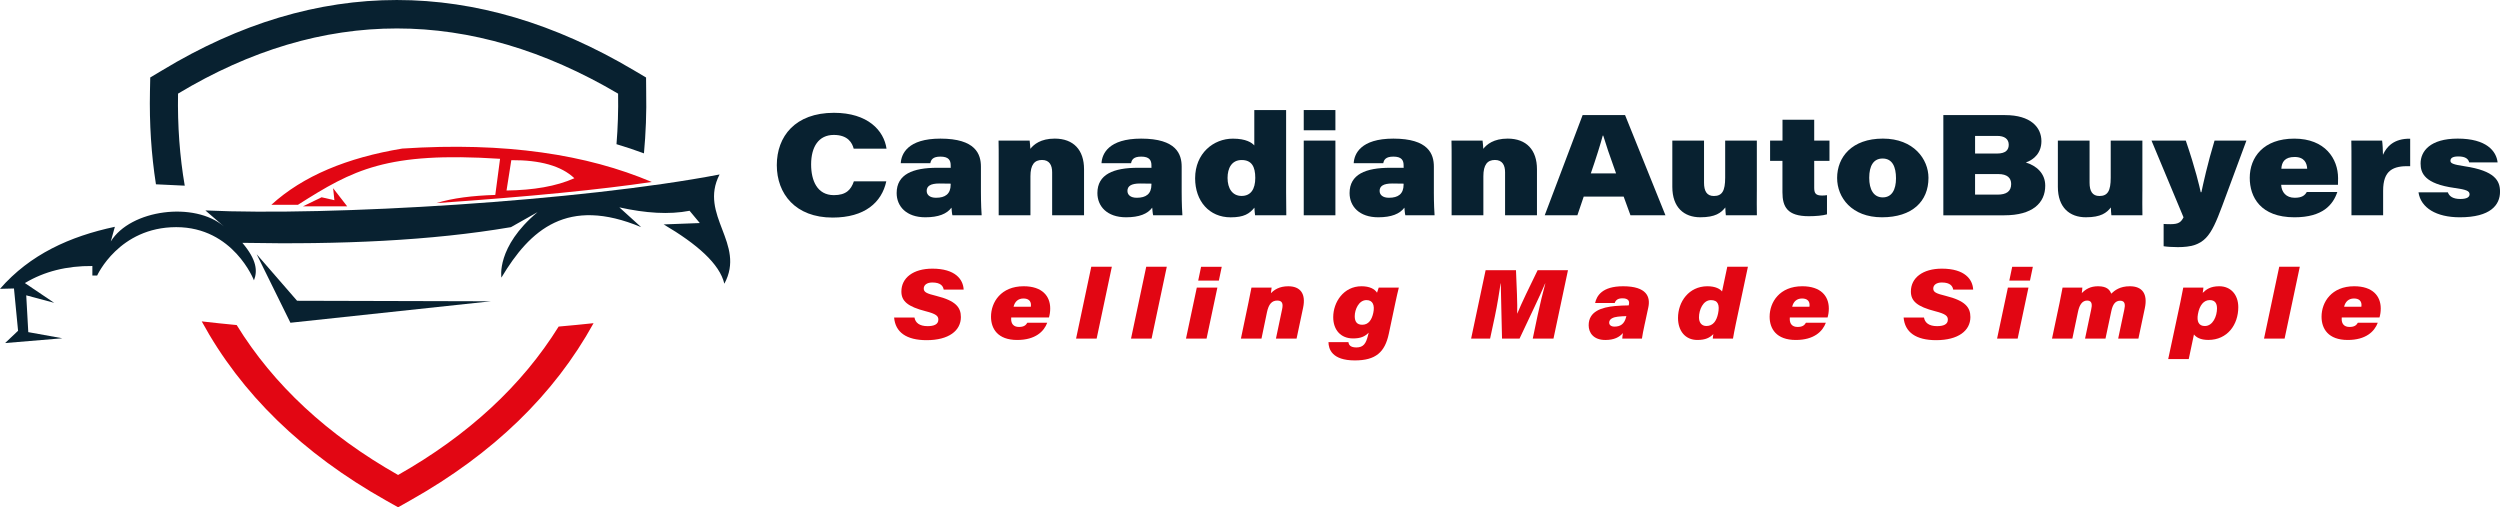
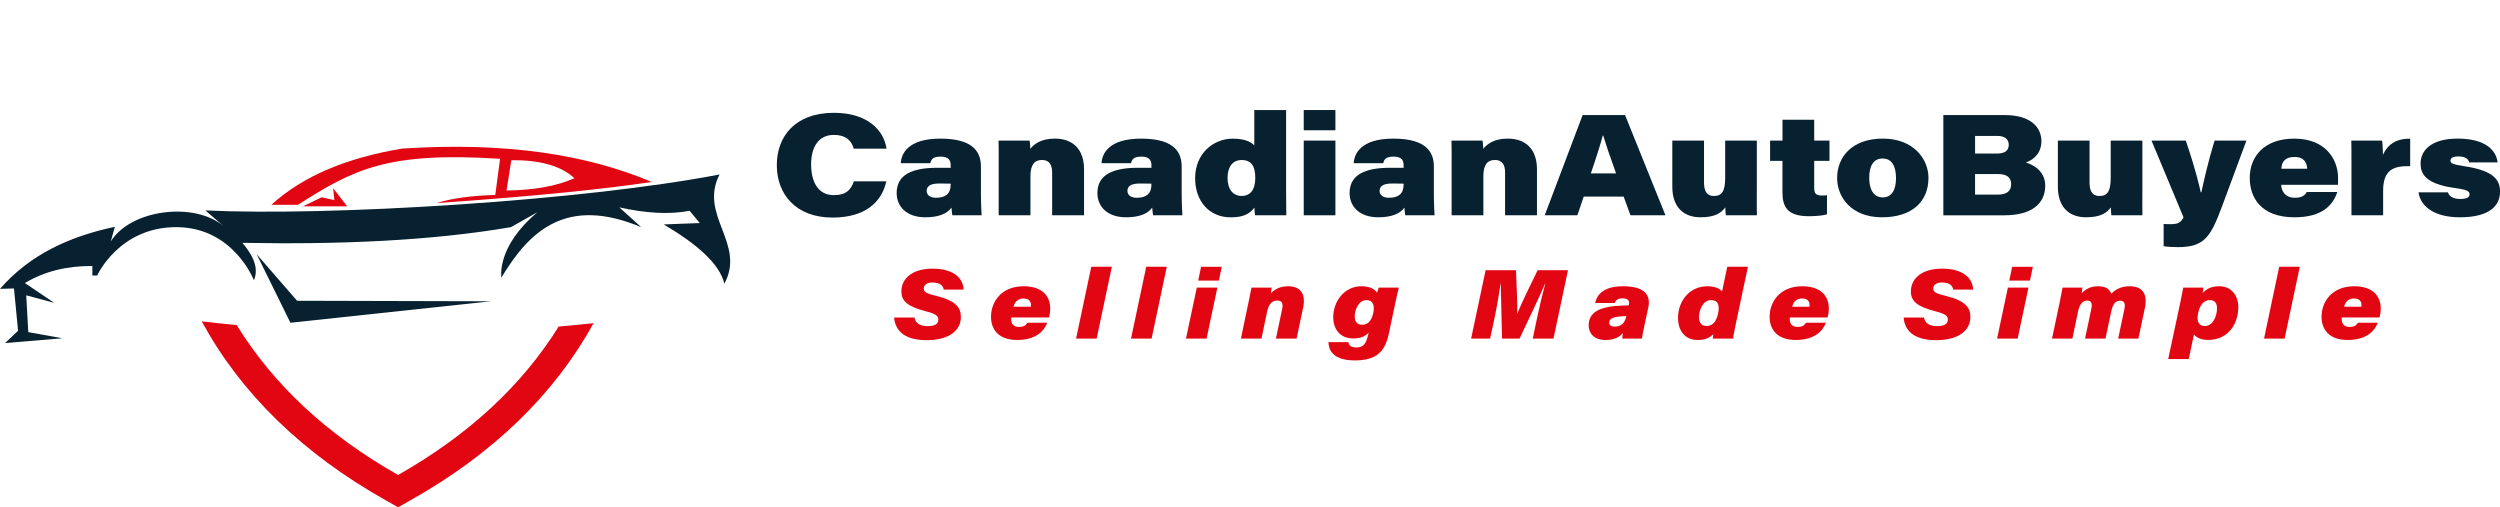
<svg xmlns="http://www.w3.org/2000/svg" id="Layer_2" viewBox="0 0 1869.51 379.33">
  <defs>
    <style>.cls-1{fill:#082130;}.cls-1,.cls-2{stroke-width:0px;}.cls-2{fill:#e20613;}</style>
  </defs>
  <g id="Layer_1-2">
    <path class="cls-1" d="M10.45,215.74l3.06,31.61-9.69,9.18,42.82-3.57-25.49-4.59-1.53-27.53,20.9,5.61-21.92-14.78c14.49-8.69,31.32-12.92,50.47-12.75v7.14h3.57s16.31-36.2,59.14-36.2,58.12,39.77,58.12,39.77c2.71-6.88,2.25-15.16-8.67-28.04,72.96,1.37,141.07-1.52,200.86-11.73l19.88-11.22c-31.1,26-27.02,48.94-27.02,48.94,21.48-35.97,49.34-60.78,104.51-37.73l-16.31-14.78c19.53,4.34,37.23,5.53,52.51,2.55l7.65,9.18-27.02,1.02c24.95,14.7,41.87,29.47,45.37,44.35,16.31-30.08-19.37-51.11-3.57-81.7-103.49,19.88-291.99,31.29-384.52,26.89l13.89,11.98c-21.92-18.86-69.84-12.75-84.63,11.22l3.06-10.96c-33.63,7.15-63.45,20.63-85.9,46.39l10.45-.26Z" />
    <polygon class="cls-1" points="191.94 190.12 217.18 241.35 367.06 225.3 222.15 224.91 191.94 190.12" />
    <path class="cls-2" d="M326.28,151.88c70.9-4.91,123.54-10.2,161.1-15.8-48.31-20.48-109.07-30.06-186.59-24.98-41.19,6.83-74.26,20.48-97.88,42.06h19.88c41.29-26.26,66.25-39.88,151.16-34.41l-3.57,27.02c-16.97.53-31.97,2.36-44.1,6.12ZM382.36,119.77c21.49-.14,37.37,4.23,47.16,13.51-13.55,6.04-30.65,8.93-50.73,9.18l3.57-22.69Z" />
-     <path class="cls-1" d="M462.22,70.01c.23,12.93-.21,25.52-1.2,37.81,7,2.08,13.83,4.37,20.53,6.86,1.39-15,2-30.42,1.67-46.33l-.09-10.39-9.13-5.41c-118.21-70.08-236.9-70.05-352.69.04l-8.95,5.34-.22,10.43c-.5,24.21,1.02,47.35,4.48,69.46l21.53,1.02c-3.75-21.84-5.43-44.78-5.01-68.83,108.05-64.98,218.74-64.98,329.06,0Z" />
    <polygon class="cls-2" points="249.11 140.73 259.62 154.3 226.55 154.3 240.5 147.52 250.06 149.72 249.11 140.73" />
    <path class="cls-1" d="M662.78,135.58c-3.41,15.79-16.09,27.12-40.17,27.12-27.76,0-41.71-17.74-41.71-39.21s13.72-39.13,42.73-39.13c25.39,0,37.37,13.26,39.32,26.84h-24.55c-1.06-4.15-4.16-10.3-14.87-10.3-11.37,0-16.97,8.92-16.97,22.07,0,11.94,4.44,22.96,17.03,22.96,9.08,0,12.81-3.99,14.95-10.35h24.22Z" />
    <path class="cls-1" d="M733.54,143.48c0,8.38.4,16.46.54,17.52h-21.86c-.39-1.4-.57-4.26-.71-5.71-3.43,4.66-9.75,7.2-19.57,7.2-14.2,0-21.42-8.23-21.42-18.11,0-14.07,12.12-18.91,30.35-18.91,4.02,0,8,0,10.06.04v-1.83c0-3.82-1.48-6.56-7.67-6.56-5.73,0-7.03,2.34-7.56,4.92h-22.1c.35-6.86,5.11-18.38,29.64-18.38,26.39,0,30.3,11.65,30.3,20.99v18.83ZM710.92,137.33c-1.02-.07-3.92-.11-8.51-.11-6.71,0-9.43,2.01-9.43,5.52,0,2.97,2.32,5.15,6.99,5.15,6.84,0,10.95-2.81,10.95-9.88v-.68Z" />
    <path class="cls-1" d="M746.83,119.66c0-4.88,0-10.88-.11-14.52h23.25c.25,1.53.43,4.55.53,6.16,2.56-3.25,7.72-7.65,18.23-7.65,14.08,0,21.92,8.52,21.92,22.88v34.46h-23.85v-32.19c0-5.04-1.86-9.18-7.57-9.18s-8.66,3.66-8.66,12.17v29.19h-23.75v-41.33Z" />
    <path class="cls-1" d="M883.66,143.48c0,8.38.4,16.46.54,17.52h-21.86c-.39-1.4-.57-4.26-.71-5.71-3.43,4.66-9.75,7.2-19.57,7.2-14.2,0-21.42-8.23-21.42-18.11,0-14.07,12.12-18.91,30.35-18.91,4.02,0,8,0,10.06.04v-1.83c0-3.82-1.48-6.56-7.67-6.56-5.73,0-7.03,2.34-7.56,4.92h-22.1c.35-6.86,5.11-18.38,29.64-18.38,26.39,0,30.3,11.65,30.3,20.99v18.83ZM861.04,137.33c-1.02-.07-3.92-.11-8.51-.11-6.71,0-9.43,2.01-9.43,5.52,0,2.97,2.32,5.15,6.99,5.15,6.84,0,10.95-2.81,10.95-9.88v-.68Z" />
    <path class="cls-1" d="M961.76,82.29v61.5c0,5.71.04,12.62.14,17.2h-23.35c-.25-1.57-.39-3.9-.5-5.7-3.65,4.45-7.64,7.23-17.78,7.23-15.98,0-26.55-12.12-26.55-29.18,0-18.79,13.82-29.66,28.21-29.66,9.96,0,14.29,3.09,16.04,5.08v-26.47h23.78ZM917.97,133.07c0,7.82,3.6,13.45,10.49,13.45s10.24-5.06,10.24-13.49-2.72-13.36-10.17-13.36-10.56,6.06-10.56,13.4Z" />
    <path class="cls-1" d="M974.94,82.29h23.68v15.13h-23.68v-15.13ZM974.94,105.14h23.68v55.85h-23.68v-55.85Z" />
    <path class="cls-1" d="M1072.24,143.48c0,8.38.4,16.46.54,17.52h-21.86c-.39-1.4-.57-4.26-.71-5.71-3.43,4.66-9.75,7.2-19.57,7.2-14.2,0-21.42-8.23-21.42-18.11,0-14.07,12.12-18.91,30.35-18.91,4.02,0,8,0,10.06.04v-1.83c0-3.82-1.47-6.56-7.66-6.56-5.73,0-7.03,2.34-7.56,4.92h-22.1c.35-6.86,5.11-18.38,29.64-18.38,26.39,0,30.3,11.65,30.3,20.99v18.83ZM1049.62,137.33c-1.02-.07-3.92-.11-8.51-.11-6.71,0-9.43,2.01-9.43,5.52,0,2.97,2.32,5.15,6.99,5.15,6.84,0,10.95-2.81,10.95-9.88v-.68Z" />
    <path class="cls-1" d="M1085.53,119.66c0-4.88,0-10.88-.11-14.52h23.25c.25,1.53.43,4.55.53,6.16,2.56-3.25,7.72-7.65,18.23-7.65,14.08,0,21.92,8.52,21.92,22.88v34.46h-23.85v-32.19c0-5.04-1.86-9.18-7.57-9.18s-8.66,3.66-8.66,12.17v29.19h-23.75v-41.33Z" />
    <path class="cls-1" d="M1184.31,147.02l-4.74,13.97h-24.42l28.34-74.93h31.74l30.2,74.93h-26.16l-5.09-13.97h-29.86ZM1208.51,129.69c-4.89-13.49-7.71-22.01-9.6-28.28h-.37c-1.63,6.2-4.95,16.83-8.93,28.28h18.9Z" />
    <path class="cls-1" d="M1313.76,143.11c0,5.92-.11,13.08.04,17.88h-23.21c-.25-1.49-.29-3.95-.39-5.86-3.18,4.02-7.38,7.35-18.7,7.35-12.14,0-20.93-7.31-20.93-22.75v-34.6h23.71v31.51c0,6.24,2.07,9.93,7.36,9.93,6.2,0,8.45-3.87,8.45-13.63v-27.81h23.68v37.97Z" />
    <path class="cls-1" d="M1323.68,105.14h9.28v-15.6h23.71v15.6h11.42v15.17h-11.42v20.08c0,3.92.96,5.83,5.77,5.83,1.16,0,2.53-.04,3.79-.28v14.35c-3.05.93-8.55,1.39-13.63,1.39-16.05,0-19.68-7.05-19.68-17.91v-23.45h-9.24v-15.17Z" />
    <path class="cls-1" d="M1442.12,133c0,17.63-12.18,29.49-34.79,29.49s-33.52-14.79-33.52-29.38c0-15.73,11.13-29.46,34.22-29.46s34.09,15.44,34.09,29.34ZM1397.81,132.96c0,8.8,3.32,14.65,10.12,14.65s9.91-5.77,9.91-14.25-2.65-14.82-10.02-14.82c-6.86,0-10.01,5.54-10.01,14.43Z" />
    <path class="cls-1" d="M1453.23,86.07h46.2c19.11,0,27.15,9.13,27.15,19.46,0,8.67-5.37,13.78-11.64,15.98,7.5,2.27,14.5,7.79,14.5,17.34,0,12.95-9.54,22.15-30.51,22.15h-45.69v-74.93ZM1493.41,114.82c6.74,0,8.73-2.97,8.73-6.58,0-4.41-3.28-6.61-8.69-6.61h-16.48v13.19h16.45ZM1476.96,145.54h16.78c6.49,0,10.22-2.29,10.22-7.92,0-4.58-2.92-7.46-9.69-7.46h-17.31v15.38Z" />
    <path class="cls-1" d="M1602.07,143.11c0,5.92-.11,13.08.04,17.88h-23.21c-.25-1.49-.29-3.95-.39-5.86-3.18,4.02-7.38,7.35-18.7,7.35-12.14,0-20.93-7.31-20.93-22.75v-34.6h23.71v31.51c0,6.24,2.07,9.93,7.36,9.93,6.2,0,8.45-3.87,8.45-13.63v-27.81h23.68v37.97Z" />
    <path class="cls-1" d="M1634.54,105.14c7.26,21.2,10.36,34.73,11.17,38.6h.51c1.27-6.03,4.68-21.72,9.82-38.6h23.84l-18.2,49.11c-8.51,22.76-13.04,30.56-33.07,30.56-3.94,0-8.46-.29-10.64-.68v-16.66c1.91.14,3.43.17,5.1.17,6.29,0,7.93-1.6,9.78-5.12l-23.95-57.39h25.64Z" />
    <path class="cls-1" d="M1705.86,138.17c.28,5.56,3.71,9.72,10.11,9.72,5.36,0,7.56-1.71,9.04-4.31h22.85c-3.18,9.48-10.85,18.91-32.07,18.91-25.39,0-33.42-15.17-33.42-29.49,0-15.38,10.22-29.34,33.31-29.34s32.74,15.11,32.74,29.56c0,.97,0,3.72-.07,4.96h-42.49ZM1725.32,126.17c-.21-4.14-2.04-8.78-9.41-8.78s-9.63,3.83-9.91,8.78h19.32Z" />
    <path class="cls-1" d="M1758.43,121.21c0-5.34,0-11.47-.11-16.07h23.03c.36,2.21.64,7.98.64,10.65,2.57-5.95,8.14-12.28,20.35-12.07v20.55c-12.88-.4-20.23,3.1-20.23,18.39v18.33h-23.68v-39.78Z" />
    <path class="cls-1" d="M1830.5,143.8c1.09,3.11,4.02,5,9.3,5s6.95-1.58,6.95-3.52c0-2.47-2.34-3.49-11.17-4.72-22.54-3.13-25.45-11.12-25.45-18.35,0-9.12,7.17-18.56,27.75-18.56,21.62,0,28.91,9.43,29.84,17.78h-21.26c-.6-2.34-2.44-4.45-8.13-4.45-4.96,0-5.88,1.72-5.88,3.31,0,1.81,2.01,2.75,10.5,4.02,22.83,3.41,26.58,10.92,26.58,19.01,0,9.97-7.11,19.17-30.06,19.17-17.57,0-29.18-7.03-30.92-18.69h21.97Z" />
    <path class="cls-2" d="M683.85,237.46c.66,3.84,3.67,6.43,9.8,6.43,4.6,0,8.05-1.22,8.05-4.85,0-2.74-1.62-4.28-9.44-6.29-13.61-3.49-18.2-7.62-18.2-14.76,0-10.27,8.92-17.09,23.18-17.09,17.13,0,23.02,8.02,23.39,15.66h-14.93c-.41-2.47-2.09-5.31-8.51-5.31-4,0-6.4,1.87-6.4,4.52,0,2.81,2.34,3.76,9.34,5.49,14.6,3.63,18.43,8.6,18.43,15.84,0,10.15-9.03,17.28-25.63,17.28-15.1,0-23.38-5.94-24.3-16.92h15.24Z" />
    <path class="cls-2" d="M756.19,237.42c-.03.3-.05.88-.05,1.2,0,3.36,1.71,5.87,5.83,5.87,3.51,0,5.11-1.14,6.29-3.16h14.87c-2.45,6.58-8.9,12.9-22.47,12.9-14.58,0-19.58-8.43-19.58-17.39,0-10.92,7.49-22.78,24.42-22.78,13.85,0,19.82,7.35,19.85,16.53,0,2.61-.32,4.65-.94,6.82h-28.22ZM770.86,229.37c.08-.43.1-.9.1-1.29,0-3.1-1.97-4.87-5.63-4.87-4.02,0-6.51,2.46-7.38,6.17h12.9Z" />
    <path class="cls-2" d="M804.69,253.22l11.37-53.73h15.38l-11.37,53.73h-15.38Z" />
    <path class="cls-2" d="M845.78,253.22l11.37-53.73h15.38l-11.37,53.73h-15.38Z" />
    <path class="cls-2" d="M894.97,215.09h15.38l-8.08,38.13h-15.38l8.08-38.13ZM898.18,199.49h15.45l-2.16,10.33h-15.45l2.16-10.33Z" />
    <path class="cls-2" d="M933.74,225.56c1.01-4.91,1.62-7.95,2.1-10.47h15.08c-.05.75-.33,3.03-.53,4.15,2.44-2.45,6.18-5.17,12.97-5.17,8.84,0,13.35,5.33,11.12,15.97l-4.9,23.18h-15.43l4.64-22.09c.75-3.67.38-6.37-3.63-6.37s-6.46,2.62-7.73,8.78l-4.09,19.68h-15.38l5.79-27.66Z" />
    <path class="cls-2" d="M1038.56,249.56c-2.94,13.89-9.85,19.96-25.42,19.96-17.16,0-19.63-8.54-19.71-13.69h14.89c.28,1.77,1.16,4,5.98,4,5.36,0,7.2-3.08,8.62-8.73l.59-2.32c-2.87,2.87-6.01,4.31-11.71,4.31-9.22,0-14.81-6.43-14.81-15.9,0-11.25,7.79-23.12,21.13-23.12,6.11,0,9.86,2.05,11.63,4.81.41-1.31.92-2.9,1.26-3.79h15.04c-.78,3.1-1.65,6.81-2.53,11.02l-4.96,23.45ZM1013.07,236.4c0,4.21,1.7,6.45,5.64,6.45,4.7,0,7.12-3.71,8.24-8.9,1.18-5.55-.25-9.54-5.1-9.54-5.78,0-8.77,7.15-8.77,11.99Z" />
    <path class="cls-2" d="M1149.81,235.97c1.72-8.12,4.12-17.95,5.78-23.95h-.15c-4.21,10.02-10.59,22.92-19.12,41.19h-13.1c-.31-16.11-.8-30.95-.93-41.29h-.13c-.92,5.96-2.42,15.91-4.29,24.64l-3.57,16.65h-14.19l10.84-51.15h22.71c.49,11.12,1.15,25.65.9,32.38h.1c2.94-7.26,9.53-20.87,15.19-32.38h22.69l-10.84,51.15h-15.5l3.61-17.24Z" />
    <path class="cls-2" d="M1229.98,242.05c-.94,4.28-1.92,9.34-2.14,11.17h-14.7c.03-1.06.27-2.99.49-4.16-2.63,3.08-6.58,5.18-13.15,5.18-9,0-12.47-5.56-12.47-10.98,0-10.48,9.72-13.46,19.76-14.41,3.06-.31,7.07-.41,10.18-.48l.17-.81c.58-2.56-.67-4.48-4.84-4.48-3.34,0-5.04,1.26-5.81,3.53h-14.65c1.18-5.35,5.2-12.54,20.96-12.54,17.72,0,20.53,7.99,18.83,15.83l-2.61,12.16ZM1216.21,236.4c-2.2.05-4.38.17-6.41.41-2.93.36-6.45,1.39-6.45,4.48,0,1.69,1.37,2.95,3.98,2.95,4.45,0,7.45-1.94,8.77-7.44l.1-.4Z" />
    <path class="cls-2" d="M1307.1,199.49l-9.06,42.74c-.91,4.33-1.59,7.91-2.11,10.99h-15.09c.07-.92.17-2.25.41-3.39-2.66,2.73-5.93,4.4-11.95,4.4-9.16,0-14.47-6.9-14.47-16.47,0-12.11,8.08-23.6,21.87-23.7,6.17-.02,9.65,2.08,11.06,3.9l3.91-18.48h15.43ZM1270.51,237.31c0,3.93,1.96,6.47,5.54,6.47,5.01,0,7.6-3.86,8.74-9.35,1.28-6.3.04-10.01-5.33-10.01-5.98,0-8.95,7.39-8.95,12.89Z" />
    <path class="cls-2" d="M1338.44,237.42c-.03.3-.05.88-.05,1.2,0,3.36,1.71,5.87,5.83,5.87,3.51,0,5.11-1.14,6.29-3.16h14.87c-2.45,6.58-8.9,12.9-22.47,12.9-14.58,0-19.58-8.43-19.58-17.39,0-10.92,7.49-22.78,24.42-22.78,13.85,0,19.82,7.35,19.85,16.53,0,2.61-.32,4.65-.94,6.82h-28.22ZM1353.11,229.37c.08-.43.1-.9.1-1.29,0-3.1-1.97-4.87-5.63-4.87-4.02,0-6.51,2.46-7.38,6.17h12.9Z" />
    <path class="cls-2" d="M1438.76,237.46c.66,3.84,3.67,6.43,9.8,6.43,4.6,0,8.05-1.22,8.05-4.85,0-2.74-1.62-4.28-9.44-6.29-13.61-3.49-18.2-7.62-18.2-14.76,0-10.27,8.92-17.09,23.18-17.09,17.13,0,23.02,8.02,23.39,15.66h-14.93c-.41-2.47-2.09-5.31-8.51-5.31-4,0-6.4,1.87-6.4,4.52,0,2.81,2.34,3.76,9.34,5.49,14.6,3.63,18.43,8.6,18.43,15.84,0,10.15-9.03,17.28-25.63,17.28-15.1,0-23.38-5.94-24.3-16.92h15.24Z" />
    <path class="cls-2" d="M1501.51,215.09h15.38l-8.08,38.13h-15.38l8.08-38.13ZM1504.73,199.49h15.45l-2.16,10.33h-15.45l2.16-10.33Z" />
    <path class="cls-2" d="M1540.22,226.14c1.14-5.5,1.73-8.61,2.17-11.06h14.79c-.05.99-.17,2.57-.41,4.11,2.82-2.88,6.36-5.13,12.15-5.13,6.77,0,8.86,2.84,9.85,5.56,2.62-2.5,6.53-5.56,13.93-5.56,9.35,0,13.49,5.69,11.21,16.41l-4.8,22.74h-15.13l4.59-21.77c.68-3.04.87-6.57-3.06-6.57-3.59,0-5.59,2.64-6.67,7.84l-4.35,20.5h-15.28l4.59-21.77c.63-2.84,1.12-6.69-2.99-6.69-3.59,0-5.75,3.05-6.84,8.25l-4.25,20.21h-15.21l5.72-27.07Z" />
    <path class="cls-2" d="M1640.64,250.11l-3.89,18.41h-15.36l9.07-42.42c1.09-5.19,1.86-9.16,2.18-11.01h15.06c-.05.9-.17,2.11-.5,3.92,2.56-2.53,5.75-4.95,12.38-4.95,8.63,0,14.22,6.36,14.22,15.66,0,13.02-8.06,24.48-22.42,24.48-6,0-9.1-2.01-10.74-4.1ZM1657.88,230.59c0-3.75-1.51-6.18-5.42-6.18-4.34,0-7.63,3.66-8.84,10.48-1.01,5.63.69,8.91,5.15,8.91,6.05,0,9.12-7.35,9.12-13.21Z" />
    <path class="cls-2" d="M1693.05,253.22l11.37-53.73h15.38l-11.37,53.73h-15.38Z" />
    <path class="cls-2" d="M1751.17,237.42c-.03.3-.05.88-.05,1.2,0,3.36,1.71,5.87,5.83,5.87,3.51,0,5.11-1.14,6.29-3.16h14.87c-2.45,6.58-8.9,12.9-22.47,12.9-14.58,0-19.58-8.43-19.58-17.39,0-10.92,7.49-22.78,24.42-22.78,13.85,0,19.82,7.35,19.85,16.53,0,2.61-.32,4.65-.94,6.82h-28.22ZM1765.84,229.37c.08-.43.1-.9.1-1.29,0-3.1-1.97-4.87-5.63-4.87-4.02,0-6.51,2.46-7.38,6.17h12.9Z" />
    <path class="cls-2" d="M417.76,244.21c-27.44,44.1-67.51,81.19-120.07,110.98-52.99-30.03-93.24-67.52-120.69-112.11-8.72-.83-17.43-1.74-26.15-2.75,29.35,53.94,75.26,98.71,137.65,133.83l9.19,5.18,9.18-5.18c61.88-34.83,107.6-79.13,136.99-132.48-8.7.92-17.4,1.78-26.1,2.53Z" />
  </g>
</svg>